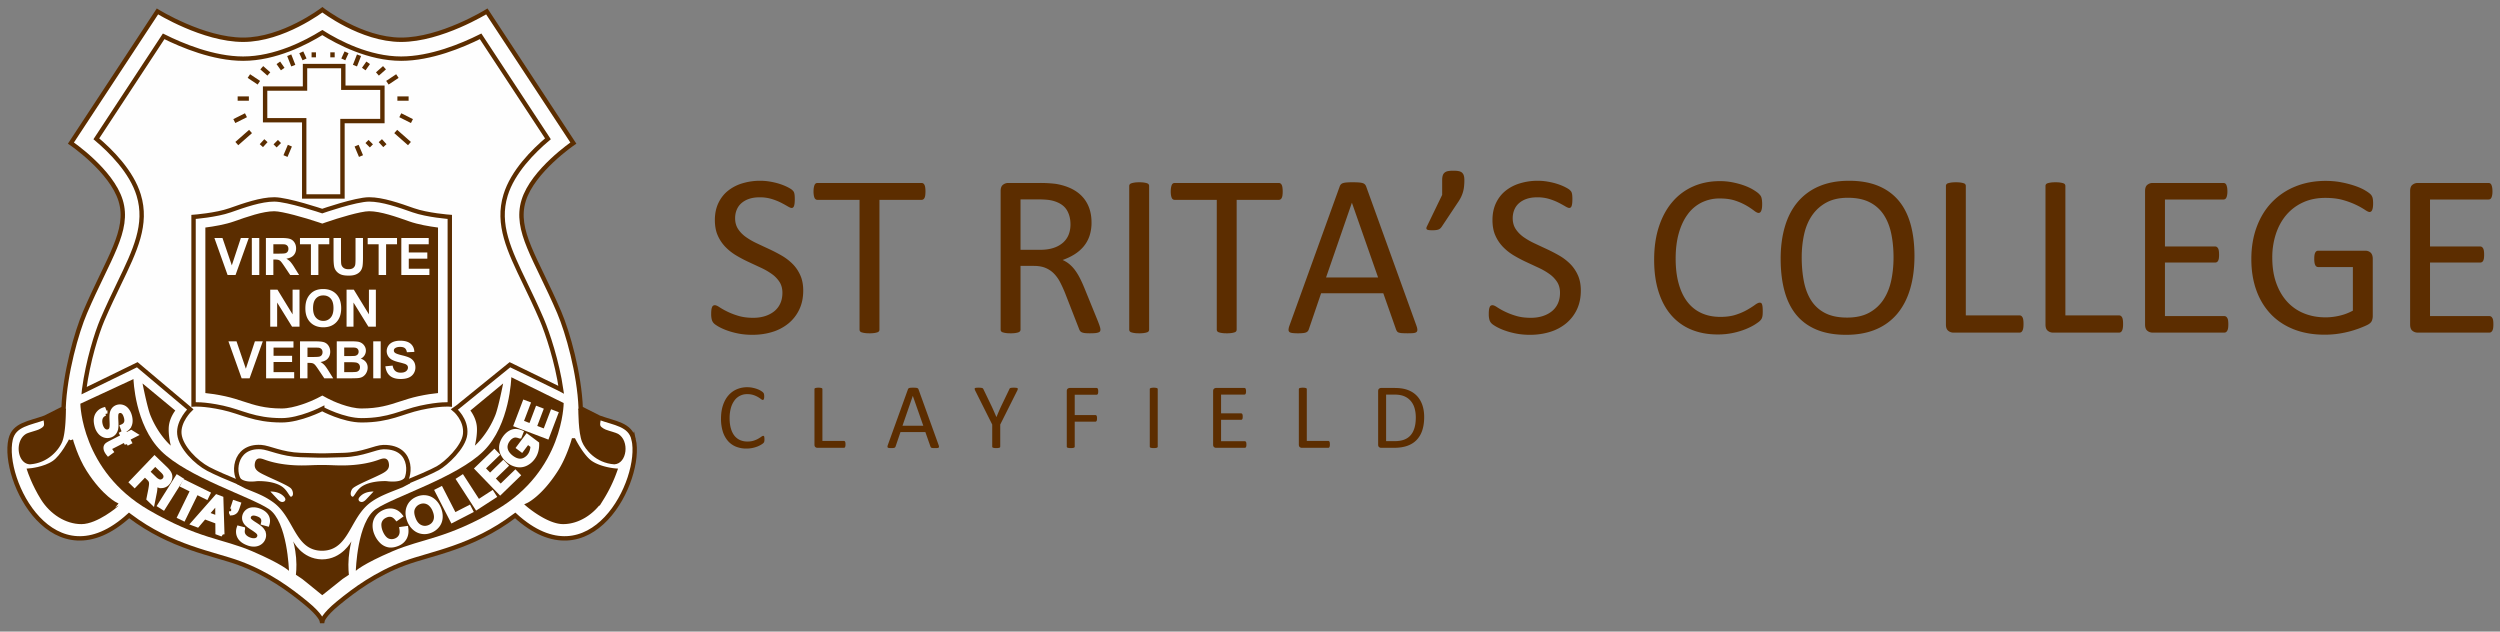
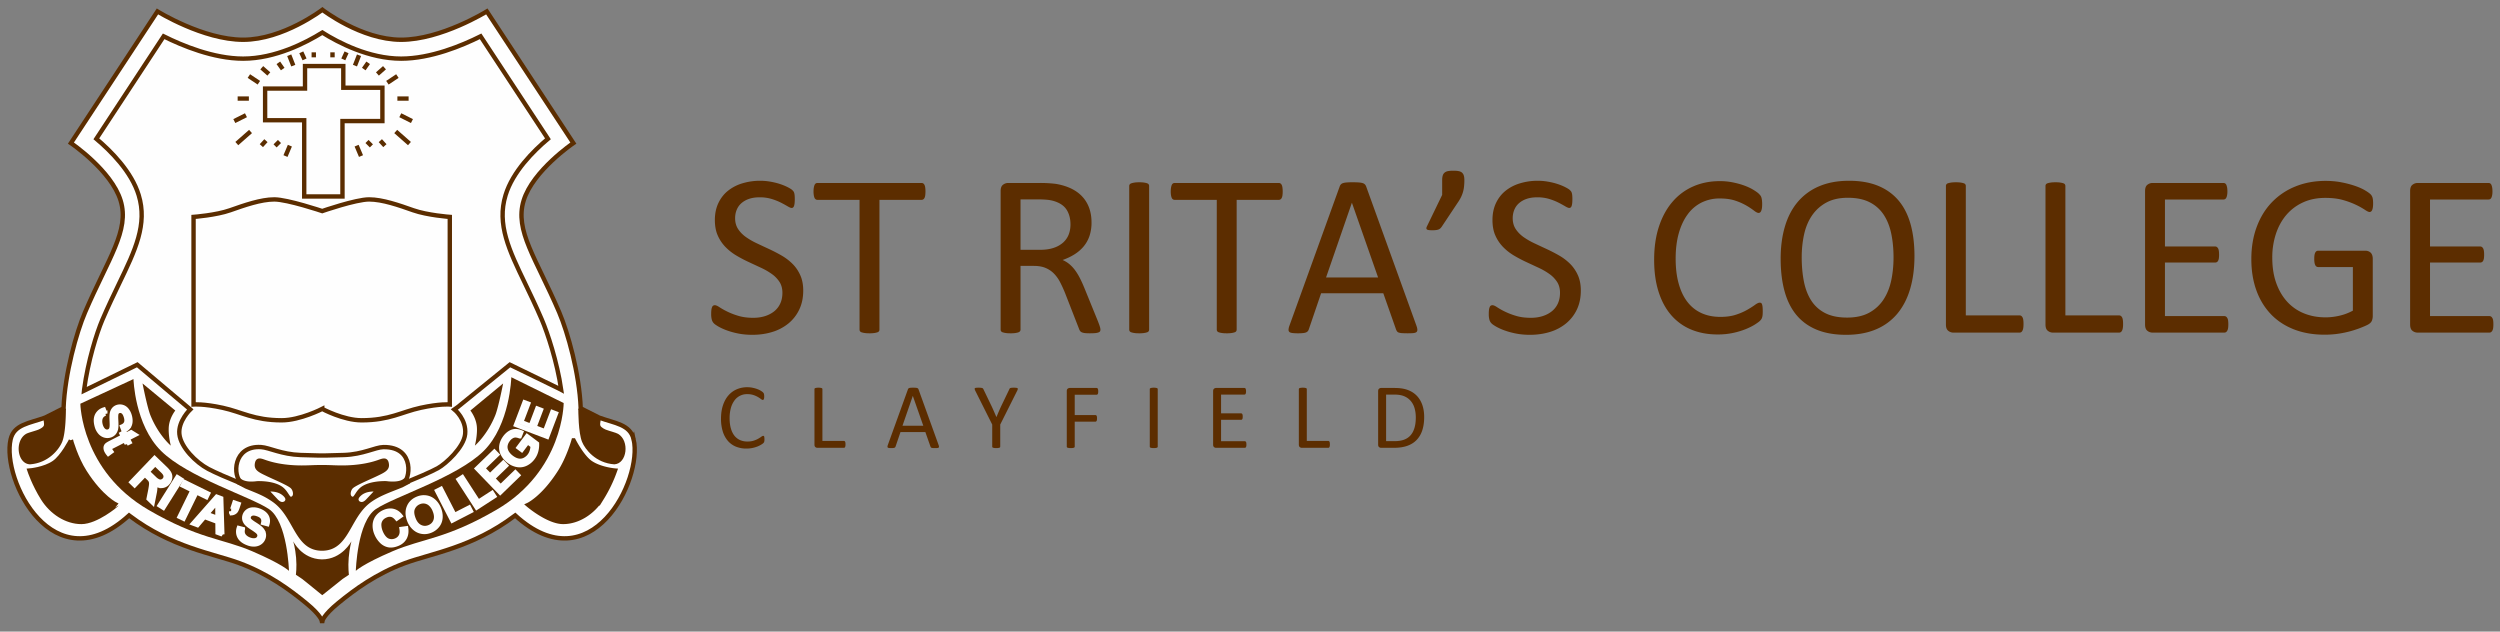
<svg xmlns="http://www.w3.org/2000/svg" xmlns:xlink="http://www.w3.org/1999/xlink" width="285" height="72">
  <rect width="100%" height="100%" fill="#808080" stroke="none" />
  <defs>
    <path id="a" d="M0 69.895h71.447V0H0z" />
  </defs>
  <g fill="none" fill-rule="evenodd">
    <g transform="translate(1 1)">
      <path d="M71.237 49.093c-.393-1.724-2.166-1.834-3.937-2.486l-2.098-1.058c-.152-3.983-1.482-8.678-2.453-10.947-2.645-6.173-5.1-9.31-4.055-12.733 1.043-3.418 5.668-6.556 5.668-6.556L54.498.301s-5.216 3.231-9.769 3.231c-4.552 0-8.979-3.42-8.979-3.42s-4.48 3.42-9.032 3.42-9.769-3.23-9.769-3.23L7.085 15.312s4.626 3.138 5.668 6.556c1.044 3.422-1.41 6.56-4.054 12.733-.972 2.269-2.302 6.964-2.454 10.947l-2.099 1.058c-1.769.652-3.544.762-3.937 2.486-1.05 4.61 4.885 16.531 13.507 8.665l.06.045c4.768 3.612 9.546 4.297 12.516 5.398 3.293 1.222 5.71 3.007 7.603 4.558 1.707 1.397 1.802 2.047 1.802 2.047h.053s.095-.65 1.802-2.047c1.894-1.55 4.312-3.336 7.604-4.558 2.97-1.101 7.738-1.782 12.508-5.393l.068-.05c8.621 7.866 14.557-4.055 13.505-8.665" fill="#FEFEFE" />
      <path d="M71.237 49.093c-.393-1.724-2.166-1.834-3.937-2.486l-2.098-1.058c-.152-3.983-1.482-8.678-2.453-10.947-2.645-6.173-5.1-9.31-4.055-12.733 1.043-3.418 5.668-6.556 5.668-6.556L54.498.301s-5.216 3.231-9.769 3.231c-4.552 0-8.979-3.42-8.979-3.42s-4.48 3.42-9.032 3.42-9.769-3.23-9.769-3.23L7.085 15.312s4.626 3.138 5.668 6.556c1.044 3.422-1.41 6.56-4.054 12.733-.972 2.269-2.302 6.964-2.454 10.947l-2.099 1.058c-1.769.652-3.544.762-3.937 2.486-1.05 4.61 4.885 16.531 13.507 8.665l.06.045c4.768 3.612 9.546 4.297 12.516 5.398 3.293 1.222 5.71 3.007 7.603 4.558 1.707 1.397 1.802 2.047 1.802 2.047h.053s.095-.65 1.802-2.047c1.894-1.55 4.312-3.336 7.604-4.558 2.97-1.101 7.738-1.782 12.508-5.393l.068-.05c8.621 7.866 14.557-4.055 13.505-8.665z" stroke="#5B2D00" stroke-width=".5" />
      <path d="M62.66 43.27l-5.528-2.691-5.972 4.843-.357.251s1.4 1.143 1.223 2.822c-.156 1.49-2.188 3.363-3.112 3.876-.762.424-2.427 1.132-3.99 1.773l.02-.076c.76-.184 1.493-4.153-2.231-4.1-.933.013-2.334.834-4.504.903-2.246.073-2.458.057-2.458.057h-.024s-.214.016-2.46-.057c-2.17-.069-3.572-.844-4.504-.903-3.202-.205-3.29 3.335-2.216 4.1l.008.076c-1.567-.641-3.042-1.277-3.818-1.689-1.398-.742-3.128-2.47-3.286-3.96-.158-1.487 1.24-2.822 1.24-2.822l-.067-.058-5.975-5.036-6.069 2.96.013-.14c.432-3.226 1.43-6.426 2.08-7.947.668-1.555 1.334-2.937 1.92-4.156 1.81-3.751 3.238-6.714 2.218-10.055-.813-2.67-3.173-5.024-4.829-6.416l7.675-11.683c2.103 1.05 5.683 2.545 9.061 2.545 3.672 0 7.19-1.833 9.026-2.975 1.823 1.144 5.315 2.975 8.985 2.975 3.38 0 6.958-1.494 9.059-2.545l7.676 11.683c-1.656 1.392-4.014 3.746-4.827 6.416-1.02 3.34.408 6.303 2.216 10.054.587 1.22 1.253 2.601 1.92 4.157.642 1.504 1.738 4.787 2.203 7.986l-.317-.168z" fill="#FEFEFE" />
      <path d="M62.66 43.27l-5.528-2.691-5.972 4.843-.357.251s1.4 1.143 1.223 2.822c-.156 1.49-2.188 3.363-3.112 3.876-.762.424-2.427 1.132-3.99 1.773l.02-.076c.76-.184 1.493-4.153-2.231-4.1-.933.013-2.334.834-4.504.903-2.246.073-2.458.057-2.458.057h-.024s-.214.016-2.46-.057c-2.17-.069-3.572-.844-4.504-.903-3.202-.205-3.29 3.335-2.216 4.1l.008.076c-1.567-.641-3.042-1.277-3.818-1.689-1.398-.742-3.128-2.47-3.286-3.96-.158-1.487 1.24-2.822 1.24-2.822l-.067-.058-5.975-5.036-6.069 2.96.013-.14c.432-3.226 1.43-6.426 2.08-7.947.668-1.555 1.334-2.937 1.92-4.156 1.81-3.751 3.238-6.714 2.218-10.055-.813-2.67-3.173-5.024-4.829-6.416l7.675-11.683c2.103 1.05 5.683 2.545 9.061 2.545 3.672 0 7.19-1.833 9.026-2.975 1.823 1.144 5.315 2.975 8.985 2.975 3.38 0 6.958-1.494 9.059-2.545l7.676 11.683c-1.656 1.392-4.014 3.746-4.827 6.416-1.02 3.34.408 6.303 2.216 10.054.587 1.22 1.253 2.601 1.92 4.157.642 1.504 1.738 4.787 2.203 7.986l-.317-.168z" stroke="#5B2D00" stroke-width=".5" />
      <path d="M8.653 52.796c1.895 2.981 3.61 3.764 3.61 3.764S9.99 58.5 8.279 58.5c-1.701 0-3.386-1.083-4.39-2.682-1.016-1.62-1.524-3.171-1.524-3.171s1.686-.135 2.788-.893c.977-.666 1.933-2.549 1.933-2.549s.554 2.001 1.567 3.592" fill="#5B2D00" />
      <path d="M7.086 49.204s.554 2.001 1.567 3.592c1.895 2.982 3.61 3.764 3.61 3.764S9.99 58.5 8.279 58.5c-1.701 0-3.386-1.083-4.39-2.682-1.016-1.62-1.524-3.171-1.524-3.171s1.686-.135 2.788-.893c.977-.665 1.933-2.549 1.933-2.549z" stroke="#5B2D00" stroke-width=".5" />
      <path d="M2.407 51.934c-1.457-.073-1.764-2.692-.43-3.472.258-.15.958-.31 1.385-.478 0 0 .576-.225.644-.497.06-.232-.094-.82-.094-.82l.67-.36 1.482-.765.453.047c-.008.247 0 2.73-.43 3.783-.348.85-1.554 2.417-3.68 2.562M52.615 45.79s.651.802.744 1.829c.09.977-.222 2.183-.222 2.183s1.415-1.194 2.328-3.471c.36-.899.893-3.618.893-3.618l-3.743 3.096v-.019zM18.992 45.79s-.653.802-.746 1.829c-.088.977.224 2.183.224 2.183s-1.414-1.194-2.327-3.471c-.36-.899-.894-3.618-.894-3.618l3.743 3.096v-.019zM40.787 55.885s-.304.373-.587.339c-.255-.03-.285-.167-.285-.167s-.206-.205.308-.616c.563-.452 1.363-.404 1.363-.404l-.799.848zm-9.295.172s-.03.138-.284.167c-.282.034-.588-.34-.588-.34l-.8-.847s.801-.048 1.363.404c.515.41.31.616.31.616zm13.633-2.552l-.174.126c-.246.175-.658.267-1.19.267-.37 0-.662-.046-.664-.046l-.015-.003h-.014s-.074-.005-.197-.005c-.507 0-1.773.06-2.6.601-.382.253-.597.583-.77.848-.098.149-.22.335-.284.335a.141.141 0 0 1-.039-.009c-.061-.02-.148-.065-.184-.214-.053-.226.049-.556.225-.734.256-.257 1.313-.733 2.01-1.05.244-.108.464-.21.635-.29l.163-.077c.921-.44 1.478-.702 1.28-1.528-.093-.384-.339-.463-.527-.463-.173 0-.359.063-.619.155l-.107.038c-.791.276-2.14.604-4.077.604l-.21-.003a25.7 25.7 0 0 1-.847-.022 28.464 28.464 0 0 0-1.193-.026h-.07c-.542.001-.871.013-1.193.026a25.781 25.781 0 0 1-1.06.025c-1.93 0-3.283-.328-4.077-.604l-.103-.036c-.261-.093-.451-.157-.624-.157-.157 0-.43.058-.525.463-.196.827.362 1.091 1.283 1.528l.16.077c.173.08.392.181.632.29.7.316 1.756.793 2.012 1.05.177.177.276.506.224.734-.035.149-.12.194-.18.214a.155.155 0 0 1-.043.01c-.063 0-.184-.187-.282-.336-.173-.265-.389-.595-.772-.848-.827-.542-2.09-.6-2.595-.6-.125 0-.198.004-.198.004h-.014l-.016.003c-.002 0-.292.046-.665.046-.531 0-.905-.128-1.15-.303l-.427-.24-.066.81.992.529c1.445.588 2.11.826 3.08 1.497 1.047.723 1.646 1.781 2.225 2.803.809 1.427 1.573 2.774 3.417 2.793h.035c1.843-.019 2.606-1.366 3.415-2.793.579-1.022 1.177-2.08 2.226-2.803 1.028-.712 2.14-1.076 3.54-1.643l.867-.46-.65-.583z" fill="#5B2D00" />
      <path d="M57.29 42.003s-.136 5.431-3.163 8.42c-3.028 2.99-10.13 5.176-12.269 6.603-2.137 1.429-2.295 7.05-2.295 7.05s.757-.76 4.188-2.232c3.427-1.472 6.1-1.382 11.845-4.728 7.647-4.453 7.663-12.171 7.663-12.171l-5.97-2.942zM29.648 57.026c-2.138-1.427-9.24-3.613-12.268-6.603-3.03-2.989-3.163-8.209-3.163-8.209l-6.058 2.811s.105 7.638 7.75 12.09c5.746 3.347 8.417 3.257 11.847 4.73 3.428 1.472 4.185 2.231 4.185 2.231s-.155-5.621-2.293-7.05M35.742 66.848l1.695-1.347c.606-.49.605-.515 1.34-.982 0 0-.117-.825-.024-1.941.095-1.116.31-1.868.31-1.868s-1.066 2.06-3.351 2.06h-.022c-2.297-.046-3.263-2.06-3.263-2.06s.234.752.328 1.868-.025 1.941-.025 1.941c.736.467.734.492 1.343.982l1.656 1.347" fill="#5B2D00" />
      <path d="M29.648 7.433l-.806-.711M31.23 6.873l-.5-.713M32.435 6.483l-.463-1.188M33.718 5.77l-.371-.806M34.77 5.533v-.57M28.511 8.431l-1.14-.76M27.372 10.236h-1.28M27.04 12.136l-1.328.666M27.561 13.99l-1.565 1.378M29.316 15.035l-.52.57M30.86 15.13l-.5.5M32.046 15.605l-.5 1.187M42.026 7.433l.806-.711M40.47 6.873l.5-.713M39.465 6.483l.463-1.188M38.137 5.77l.37-.806M36.904 5.533v-.57M43.163 8.431l1.139-.76M44.302 10.236h1.28M44.634 12.136l1.328.666M44.112 13.99l1.566 1.378M42.358 15.035l.52.57M40.84 15.13l.5.5M39.654 15.605l.5 1.187" stroke="#5B2D00" stroke-width=".5" />
      <path fill="#FEFEFE" d="M29.222 9.096h4.55V6.531h4.365v2.47h4.457v3.8h-4.552v8.596H33.68v-8.69h-4.457z" />
      <path stroke="#5B2D00" stroke-width=".5" stroke-linecap="round" d="M29.222 9.096h4.55V6.531h4.365v2.47h4.457v3.8h-4.552v8.596H33.68v-8.69h-4.457z" />
      <path d="M62.825 52.796c-1.895 2.981-3.608 3.764-3.608 3.764s2.27 1.939 3.98 1.939c1.705 0 3.386-1.083 4.39-2.682 1.016-1.62 1.526-3.171 1.526-3.171s-1.684-.135-2.79-.893c-.975-.666-1.931-2.549-1.931-2.549s-.552 2.001-1.567 3.592" fill="#5B2D00" />
      <path d="M64.392 49.204s-.552 2.001-1.567 3.592c-1.895 2.982-3.608 3.764-3.608 3.764s2.27 1.939 3.98 1.939c1.705 0 3.386-1.083 4.39-2.682a16.27 16.27 0 0 0 1.526-3.171s-1.684-.135-2.79-.893c-.975-.665-1.931-2.549-1.931-2.549z" stroke="#5B2D00" stroke-width=".5" />
      <path d="M69.034 51.934c1.458-.073 1.762-2.692.429-3.472-.257-.15-.957-.31-1.386-.478 0 0-.574-.225-.645-.497-.06-.232.096-.82.096-.82l-.67-.36-1.481-.765-.453.047c.007.247 0 2.73.43 3.783.346.85 1.553 2.417 3.68 2.562" fill="#5B2D00" />
      <path d="M10.39 48.277a1.74 1.74 0 0 1-.347-.664c-.094-.33-.127-.622-.096-.874.033-.252.126-.47.284-.652.156-.185.355-.314.598-.392l.171.446a1.047 1.047 0 0 0-.406.28.88.88 0 0 0-.178.451c-.023.188-.004.385.055.593a1.4 1.4 0 0 0 .223.466c.096.124.202.21.316.249.116.043.23.047.343.014a.494.494 0 0 0 .271-.187c.068-.092.107-.22.12-.393.012-.108.008-.342-.01-.703-.016-.358-.007-.617.025-.771a1.04 1.04 0 0 1 .227-.49.873.873 0 0 1 .418-.26.978.978 0 0 1 .562.008c.191.058.356.176.497.352.142.178.248.39.319.636.077.27.104.523.077.756-.028.232-.11.429-.247.588a1.122 1.122 0 0 1-.525.346l-.168-.451c.223-.093.373-.229.45-.406.077-.178.074-.408-.007-.69-.085-.292-.2-.49-.345-.594a.5.5 0 0 0-.446-.087.431.431 0 0 0-.283.235c-.057.118-.075.386-.05.806.025.42.025.713 0 .876a1.138 1.138 0 0 1-.234.58.95.95 0 0 1-.475.303 1.033 1.033 0 0 1-.6-.007 1.138 1.138 0 0 1-.539-.364" fill="#FEFEFE" />
      <path d="M10.39 48.277a1.74 1.74 0 0 1-.347-.664c-.094-.33-.127-.622-.096-.874.033-.252.126-.47.284-.652.156-.185.355-.314.598-.392l.171.446a1.047 1.047 0 0 0-.406.28.88.88 0 0 0-.178.451c-.023.188-.004.385.055.593a1.4 1.4 0 0 0 .223.466c.096.124.202.21.316.249.116.043.23.047.343.014a.494.494 0 0 0 .271-.187c.068-.092.107-.22.12-.393.012-.108.008-.342-.01-.703-.016-.358-.007-.617.025-.771a1.04 1.04 0 0 1 .227-.49.873.873 0 0 1 .418-.26.978.978 0 0 1 .562.008c.191.058.356.176.497.352.142.178.248.39.319.636.077.27.104.523.077.756-.028.232-.11.429-.247.588a1.122 1.122 0 0 1-.525.346l-.168-.451c.223-.093.373-.229.45-.406.077-.178.074-.408-.007-.69-.085-.292-.2-.49-.345-.594a.5.5 0 0 0-.446-.087.431.431 0 0 0-.283.235c-.057.118-.075.386-.05.806.025.42.025.713 0 .876a1.138 1.138 0 0 1-.234.58.95.95 0 0 1-.475.303 1.033 1.033 0 0 1-.6-.007 1.138 1.138 0 0 1-.539-.364z" stroke="#FEFEFE" stroke-width=".5" />
      <path d="M13.443 49.586l-.213-.419-1.434.732a.906.906 0 0 0-.217.138.198.198 0 0 0-.044.115.312.312 0 0 0 .041.157c.024.047.062.106.11.175l-.337.248a1.82 1.82 0 0 1-.198-.297.793.793 0 0 1-.105-.387.44.44 0 0 1 .098-.273c.06-.074.215-.174.466-.302l1.411-.72-.155-.305.323-.166.155.305.606-.31.462.287-.858.44.214.417-.325.165z" fill="#FEFEFE" />
      <path d="M13.443 49.586l-.213-.419-1.434.732a.906.906 0 0 0-.217.138.198.198 0 0 0-.044.115.312.312 0 0 0 .041.157c.024.047.062.106.11.175l-.337.248a1.82 1.82 0 0 1-.198-.297.793.793 0 0 1-.105-.387.44.44 0 0 1 .098-.273c.06-.074.215-.174.466-.302l1.411-.72-.155-.305.323-.166.155.305.606-.31.462.287-.858.44.214.417-.325.165z" stroke="#FEFEFE" stroke-width=".5" />
      <path d="M16.69 54.438a1.338 1.338 0 0 0-.087-.35c.298.219.573.321.828.307a.944.944 0 0 0 .66-.312c.145-.151.24-.325.284-.522a.839.839 0 0 0-.055-.556c-.08-.172-.242-.375-.487-.61l-1.216-1.17-2.631 2.748.362.35 1.169-1.22.421.405a1.4 1.4 0 0 1 .188.207.738.738 0 0 1 .097.232c.02.087.025.208.008.36-.014.154-.05.364-.1.63l-.185.922.456.44.24-1.207c.044-.239.06-.457.049-.654m.347-.578a1.555 1.555 0 0 1-.438-.323l-.781-.75.872-.91.867.835c.204.197.312.382.326.556a.568.568 0 0 1-.165.457.63.63 0 0 1-.31.176.569.569 0 0 1-.371-.041" fill="#FEFEFE" />
      <path d="M16.69 54.438a1.338 1.338 0 0 0-.087-.35c.298.219.573.321.828.307a.944.944 0 0 0 .66-.312c.145-.151.24-.325.284-.522a.839.839 0 0 0-.055-.556c-.08-.172-.242-.375-.487-.61l-1.216-1.17-2.631 2.748.362.35 1.169-1.22.421.405a1.4 1.4 0 0 1 .188.207.738.738 0 0 1 .097.232c.02.087.025.208.008.36-.014.154-.05.364-.1.63l-.185.922.456.44.24-1.207c.044-.239.06-.457.049-.654zm.348-.578a1.555 1.555 0 0 1-.438-.323l-.781-.75.872-.91.867.835c.204.197.312.382.326.556a.568.568 0 0 1-.165.457.63.63 0 0 1-.31.176.569.569 0 0 1-.371-.041z" stroke="#FEFEFE" stroke-width=".5" />
      <path fill="#FEFEFE" d="M17.196 56.62l2.025-3.224.427.269-2.027 3.224z" />
      <path stroke="#FEFEFE" stroke-width=".5" d="M17.196 56.62l2.025-3.224.427.269-2.027 3.224z" />
      <path fill="#FEFEFE" d="M19.47 57.916l1.475-3.016-1.125-.554.197-.403 2.707 1.329-.197.404-1.13-.556-1.476 3.017z" />
      <path stroke="#FEFEFE" stroke-width=".5" d="M19.47 57.916l1.475-3.016-1.125-.554.197-.403 2.707 1.329-.197.404-1.13-.556-1.476 3.017z" />
      <path d="M24.343 59.923l-.127-4.113-.508-.19-2.697 3.057.499.187.795-.934 1.49.557.011 1.236.537.2zm-.977-3.227c.166-.195.314-.398.445-.61-.016.214-.024.492-.023.834l.004 1.128-1.208-.452.782-.9z" fill="#FEFEFE" />
      <path d="M24.343 59.923l-.127-4.113-.508-.19-2.697 3.057.499.187.795-.934 1.49.557.011 1.236.537.2zm-.977-3.227c.166-.195.314-.398.445-.61-.016.214-.024.492-.023.834l.004 1.128-1.208-.452.782-.9z" stroke="#FEFEFE" stroke-width=".5" />
      <path d="M25.834 57.312a.694.694 0 0 1-.429.191l-.05-.21a.416.416 0 0 0 .256-.107.757.757 0 0 0 .177-.297l-.23-.077.17-.516.474.16-.134.405c-.074.22-.15.372-.234.451" fill="#FEFEFE" />
      <path d="M25.834 57.312a.694.694 0 0 1-.429.191l-.05-.21a.416.416 0 0 0 .256-.107.757.757 0 0 0 .177-.297l-.23-.077.17-.516.474.16-.134.405c-.074.22-.15.372-.234.451z" stroke="#FEFEFE" stroke-width=".5" />
      <path d="M29.476 58.749l-.469-.127c.057-.237.037-.437-.063-.604-.101-.165-.287-.297-.562-.395-.287-.103-.517-.126-.684-.067a.503.503 0 0 0-.331.311.433.433 0 0 0 .025.368c.061.116.27.287.624.51.356.226.592.395.71.512.176.17.288.348.333.53a.936.936 0 0 1-.033.565 1.03 1.03 0 0 1-.354.48c-.17.13-.373.205-.61.228a1.74 1.74 0 0 1-.74-.107c-.325-.115-.58-.259-.765-.432a1.204 1.204 0 0 1-.365-.61 1.316 1.316 0 0 1 .033-.717l.46.12a1.067 1.067 0 0 0-.007.496.87.87 0 0 0 .26.409c.137.127.31.228.513.3.18.065.35.094.508.09a.715.715 0 0 0 .387-.11.556.556 0 0 0 .21-.272.49.49 0 0 0 .007-.33c-.035-.108-.118-.215-.247-.326a7.105 7.105 0 0 0-.576-.403c-.3-.196-.505-.353-.612-.47a1.044 1.044 0 0 1-.264-.47.893.893 0 0 1 .034-.492.973.973 0 0 1 .334-.453c.159-.12.35-.187.578-.198.225-.011.458.024.701.112.265.095.483.22.655.379.173.157.285.34.334.545.052.205.041.414-.024.628" fill="#FEFEFE" />
      <path d="M29.476 58.749l-.469-.127c.057-.237.037-.437-.063-.604-.101-.165-.287-.297-.562-.395-.287-.103-.517-.126-.684-.067a.503.503 0 0 0-.331.311.433.433 0 0 0 .025.368c.061.116.27.287.624.51.356.226.592.395.71.512.176.17.288.348.333.53a.936.936 0 0 1-.033.565 1.03 1.03 0 0 1-.354.48c-.17.13-.373.205-.61.228a1.74 1.74 0 0 1-.74-.107c-.325-.115-.58-.259-.765-.432a1.204 1.204 0 0 1-.365-.61 1.316 1.316 0 0 1 .033-.717l.46.12a1.067 1.067 0 0 0-.007.496.87.87 0 0 0 .26.409c.137.127.31.228.513.3.18.065.35.094.508.09a.715.715 0 0 0 .387-.11.556.556 0 0 0 .21-.272.49.49 0 0 0 .007-.33c-.035-.108-.118-.215-.247-.326a7.105 7.105 0 0 0-.576-.403c-.3-.196-.505-.353-.612-.47a1.044 1.044 0 0 1-.264-.47.893.893 0 0 1 .034-.492.973.973 0 0 1 .334-.453c.159-.12.35-.187.578-.198.225-.011.458.024.701.112.265.095.483.22.655.379.173.157.285.34.334.545.052.205.041.414-.024.628z" stroke="#FEFEFE" stroke-width=".5" />
      <path d="M45.126 60.324c-.172.304-.44.53-.808.68-.38.154-.72.202-1.021.144a1.566 1.566 0 0 1-.814-.453 2.623 2.623 0 0 1-.572-.87 2.268 2.268 0 0 1-.18-1.047c.03-.33.146-.62.347-.867.202-.247.458-.435.77-.56.352-.144.684-.175.997-.093.312.083.583.267.81.555l-.415.295c-.186-.223-.381-.362-.583-.416a1.018 1.018 0 0 0-.657.062c-.272.11-.472.267-.601.47-.13.205-.186.43-.17.68.013.249.068.49.163.723.12.301.271.545.45.733.177.188.38.3.61.335.228.036.45.011.665-.076.261-.106.452-.271.571-.496.12-.223.152-.498.096-.821l.514-.072c.058.423 0 .788-.172 1.094" fill="#FEFEFE" />
      <path d="M45.126 60.324c-.172.304-.44.53-.808.68-.38.154-.72.202-1.021.144a1.566 1.566 0 0 1-.814-.453 2.623 2.623 0 0 1-.572-.87 2.268 2.268 0 0 1-.18-1.047c.03-.33.146-.62.347-.867.202-.247.458-.435.77-.56.352-.144.684-.175.997-.093.312.083.583.267.81.555l-.415.295c-.186-.223-.381-.362-.583-.416a1.018 1.018 0 0 0-.657.062c-.272.11-.472.267-.601.47-.13.205-.186.43-.17.68.013.249.068.49.163.723.12.301.271.545.45.733.177.188.38.3.61.335.228.036.45.011.665-.076.261-.106.452-.271.571-.496.12-.223.152-.498.096-.821l.514-.072c.058.423 0 .788-.172 1.094z" stroke="#FEFEFE" stroke-width=".5" />
      <path fill="#FEFEFE" d="M50.565 58.346l-1.74-3.386.449-.23 1.533 2.986 1.666-.858.205.4z" />
      <path stroke="#FEFEFE" stroke-width=".5" d="M50.565 58.346l-1.74-3.386.449-.23 1.533 2.986 1.666-.858.205.4z" />
      <path fill="#FEFEFE" d="M53.347 56.864l-2.067-3.197.421-.273 1.823 2.82 1.573-1.02.244.378z" />
      <path stroke="#FEFEFE" stroke-width=".5" d="M53.347 56.864l-2.067-3.197.421-.273 1.823 2.82 1.573-1.02.244.378z" />
      <path fill="#FEFEFE" d="M56.023 55.154l-2.642-2.74 1.976-1.913.312.322-1.616 1.565.81.839 1.512-1.464.31.32-1.511 1.465.899.932 1.678-1.626.313.323z" />
      <path stroke="#FEFEFE" stroke-width=".5" d="M56.023 55.154l-2.642-2.74 1.976-1.913.312.322-1.616 1.565.81.839 1.512-1.464.31.32-1.511 1.465.899.932 1.678-1.626.313.323z" />
      <path d="M60.111 50.457c-.079.271-.2.518-.366.738-.222.3-.492.524-.802.672a1.585 1.585 0 0 1-.97.137 2.17 2.17 0 0 1-.952-.422 2.363 2.363 0 0 1-.69-.81 1.545 1.545 0 0 1-.17-.964c.05-.328.19-.64.415-.945.165-.22.35-.393.555-.518.205-.122.408-.189.61-.194.205-.005.429.043.672.144l-.172.439a1.384 1.384 0 0 0-.494-.106.884.884 0 0 0-.43.132c-.148.086-.28.206-.395.36-.137.183-.23.364-.273.54a1.102 1.102 0 0 0-.023.492c.03.151.083.291.157.419.129.218.305.411.525.575.271.205.533.329.785.373.253.043.491.008.713-.103.221-.113.409-.27.56-.47a1.7 1.7 0 0 0 .281-.587c.057-.217.08-.397.068-.54l-.565-.426-.671.896-.359-.267.966-1.293 1.129.848c.01.317-.025.61-.104.88" fill="#FEFEFE" />
      <path d="M60.111 50.457c-.079.271-.2.518-.366.738-.222.3-.492.524-.802.672a1.585 1.585 0 0 1-.97.137 2.17 2.17 0 0 1-.952-.422 2.363 2.363 0 0 1-.69-.81 1.545 1.545 0 0 1-.17-.964c.05-.328.19-.64.415-.945.165-.22.35-.393.555-.518.205-.122.408-.189.61-.194.205-.005.429.043.672.144l-.172.439a1.384 1.384 0 0 0-.494-.106.884.884 0 0 0-.43.132c-.148.086-.28.206-.395.36-.137.183-.23.364-.273.54a1.102 1.102 0 0 0-.023.492c.03.151.083.291.157.419.129.218.305.411.525.575.271.205.533.329.785.373.253.043.491.008.713-.103.221-.113.409-.27.56-.47a1.7 1.7 0 0 0 .281-.587c.057-.217.08-.397.068-.54l-.565-.426-.671.896-.359-.267.966-1.293 1.129.848c.01.317-.025.61-.104.88z" stroke="#FEFEFE" stroke-width=".5" />
-       <path fill="#FEFEFE" d="M57.82 47.439l.978-2.574.42.159-.8 2.103 1.09.416.747-1.971.417.16-.747 1.97 1.208.46.831-2.186.419.16-1.008 2.656z" />
      <path stroke="#FEFEFE" stroke-width=".5" d="M57.82 47.439l.978-2.574.42.159-.8 2.103 1.09.416.747-1.971.417.16-.747 1.97 1.208.46.831-2.186.419.16-1.008 2.656z" />
      <path d="M48.1 56.488a1.195 1.195 0 0 0-.627-.323 1.25 1.25 0 0 0-.7.082c-.33.138-.566.367-.71.692-.145.325-.108.752.11 1.283.174.423.427.71.754.86.329.15.664.154 1.008.012.35-.144.589-.387.713-.726.123-.34.092-.738-.094-1.189a1.91 1.91 0 0 0-.453-.69m1.112 1.54c-.027.342-.144.64-.346.893-.205.253-.46.444-.766.57-.33.137-.659.18-.985.127a1.662 1.662 0 0 1-.862-.412 2.159 2.159 0 0 1-.565-.796c-.24-.584-.27-1.106-.093-1.565.176-.46.512-.794 1.01-.998.322-.135.648-.178.972-.13.324.048.613.182.863.404.25.22.45.508.594.86.146.356.206.707.178 1.048" fill="#FEFEFE" />
      <path d="M48.1 56.488a1.195 1.195 0 0 0-.627-.323 1.25 1.25 0 0 0-.7.082c-.33.138-.566.367-.71.692-.145.325-.108.752.11 1.283.174.423.427.71.754.86.329.15.664.154 1.008.012.35-.144.589-.387.713-.726.123-.34.092-.738-.094-1.189a1.91 1.91 0 0 0-.453-.69zm1.113 1.542c-.027.341-.144.639-.346.892-.205.253-.46.444-.766.57-.33.137-.659.18-.985.127a1.662 1.662 0 0 1-.862-.412 2.159 2.159 0 0 1-.565-.796c-.24-.584-.27-1.106-.093-1.565.176-.46.512-.794 1.01-.998.322-.135.648-.178.972-.13.324.048.613.182.863.404.25.22.45.508.594.86.146.356.206.707.178 1.048z" stroke="#FEFEFE" stroke-width=".5" />
      <path d="M35.734 45.615s2.403 1.299 4.49 1.299c3.18 0 4.553-.952 6.733-1.426 2.182-.477 3.32-.38 3.32-.38v-21.38s-2.56-.19-4.173-.76c-1.612-.57-3.51-1.235-5.026-1.235-1.519 0-5.344 1.33-5.344 1.33s-3.951-1.33-5.47-1.33c-1.517 0-3.414.666-5.026 1.235-1.612.57-4.173.76-4.173.76v21.38s1.139-.097 3.32.38c2.18.474 3.553 1.426 6.734 1.426 2.086 0 4.615-1.3 4.615-1.3" fill="#FEFEFE" />
      <path d="M35.734 45.615s2.403 1.299 4.49 1.299c3.18 0 4.553-.952 6.733-1.426 2.182-.477 3.32-.38 3.32-.38v-21.38s-2.56-.19-4.173-.76c-1.612-.57-3.51-1.235-5.026-1.235-1.519 0-5.344 1.33-5.344 1.33s-3.951-1.33-5.47-1.33c-1.517 0-3.414.666-5.026 1.235-1.612.57-4.173.76-4.173.76v21.38s1.139-.097 3.32.38c2.18.474 3.553 1.426 6.734 1.426 2.086 0 4.615-1.3 4.615-1.3z" stroke="#5B2D00" stroke-width=".5" stroke-linecap="round" />
-       <path d="M45.657 24.239c-1.46-.516-3.276-1.16-4.58-1.16-.939 0-3.504.771-4.902 1.258l-.433.15-.436-.147c-1.554-.523-4.146-1.26-5.041-1.26-1.304 0-3.12.643-4.58 1.159-1.014.36-2.326.577-3.275.7v18.87c.58.054 1.34.163 2.26.363.775.168 1.442.388 2.089.599 1.248.41 2.424.795 4.36.795 1.435 0 3.377-.832 4.003-1.15l.628-.324.622.337c.585.315 2.42 1.137 3.851 1.137 1.935 0 3.113-.385 4.36-.795.647-.211 1.314-.431 2.088-.599.924-.2 1.68-.309 2.262-.363v-18.87c-.95-.123-2.26-.34-3.276-.7" fill="#5B2D00" />
      <path fill="#FEFEFE" d="M40.916 26.13h3.345v.714h-1.247v3.505h-.85v-3.505h-1.248zM37.024 26.13h.85v2.286c0 .362.011.596.031.703a.681.681 0 0 0 .26.416c.138.105.324.156.561.156.242 0 .424-.049.546-.147a.59.59 0 0 0 .223-.363c.024-.144.036-.383.036-.717v-2.333h.849v2.215c0 .506-.022.864-.068 1.074-.047.207-.13.384-.254.528-.123.144-.288.26-.496.344-.206.085-.475.128-.81.128-.4 0-.706-.046-.912-.14a1.324 1.324 0 0 1-.494-.363 1.16 1.16 0 0 1-.239-.467c-.055-.242-.083-.598-.083-1.07v-2.25z" />
      <mask id="b" fill="#fff">
        <use xlink:href="#a" />
      </mask>
      <path fill="#FEFEFE" mask="url(#b)" d="M27.709 30.349h.849V26.13h-.85zM23.44 26.13h.922l1.065 3.123 1.03-3.122h.904l-1.509 4.218h-.907zM27.453 42.13h-.906l-1.505-4.216h.922l1.064 3.12 1.032-3.12h.9zM32.537 42.13h-3.201v-4.216h3.12v.712h-2.27v.936h2.113v.71h-2.114v1.148h2.352zM33.144 36.24h-.851l-1.698-2.75v2.75h-.789v-4.218h.826l1.723 2.816v-2.816h.789zM33.196 26.13h3.343v.714h-1.244v3.505h-.85v-3.505h-1.249zM39.299 33.49v2.75h-.79v-4.217h.826l1.724 2.815v-2.815h.79v4.216h-.853zM41.55 42.13h.849v-4.216h-.85zM46.157 41.58c-.135.21-.325.369-.57.471-.245.103-.55.154-.915.154-.532 0-.94-.123-1.227-.37-.285-.246-.455-.605-.51-1.077l.826-.081c.05.278.15.482.304.613.152.13.356.195.614.195.275 0 .48-.058.619-.173a.518.518 0 0 0 .209-.408c0-.1-.03-.185-.087-.254a.71.71 0 0 0-.307-.182 10.26 10.26 0 0 0-.68-.185c-.456-.113-.775-.252-.96-.416a1.105 1.105 0 0 1-.205-1.451c.122-.188.298-.33.527-.428.227-.097.504-.147.827-.147.53 0 .928.116 1.194.347.267.234.407.543.421.93l-.85.038c-.037-.217-.115-.372-.235-.467-.12-.096-.299-.143-.538-.143-.248 0-.441.05-.58.153a.304.304 0 0 0-.134.262c0 .098.041.185.125.255.11.09.368.184.781.283.415.096.72.198.916.301.2.105.355.25.468.43.111.181.166.406.166.672 0 .24-.067.468-.2.678M47.952 30.349h-3.201V26.13h3.123v.713H45.6v.935h2.114v.711H45.6v1.147h2.352zM30.79 27.915h-.627v-1.07h.662c.345 0 .55.004.621.014a.524.524 0 0 1 .32.165.51.51 0 0 1 .112.344.55.55 0 0 1-.085.316.457.457 0 0 1-.239.179c-.102.034-.355.052-.763.052zm1.792 1.61a4.962 4.962 0 0 0-.482-.684 2.03 2.03 0 0 0-.457-.353c.37-.055.649-.186.833-.39.185-.206.279-.467.279-.785 0-.249-.061-.471-.184-.664a.967.967 0 0 0-.49-.405c-.203-.074-.53-.113-.98-.113h-1.788v4.218h.85v-1.761h.172c.194 0 .337.015.427.047a.65.65 0 0 1 .255.176c.08.084.23.292.448.619l.615.919h1.016l-.514-.824zM36.69 35.216a1.065 1.065 0 0 1-.834.367c-.337 0-.616-.123-.837-.37-.22-.246-.33-.609-.33-1.086 0-.485.107-.847.322-1.088.212-.242.496-.361.845-.361.352 0 .632.12.844.357.211.237.318.598.318 1.082 0 .487-.11.854-.327 1.1m.647-2.689c-.373-.385-.868-.578-1.489-.578-.343 0-.645.056-.908.167a1.64 1.64 0 0 0-.544.38 1.95 1.95 0 0 0-.391.578c-.128.292-.194.651-.194 1.08 0 .673.185 1.2.555 1.582.369.382.868.575 1.492.575.62 0 1.113-.193 1.483-.578.369-.385.554-.916.554-1.598 0-.687-.186-1.223-.558-1.608M34.68 39.696h-.628v-1.07h.664c.344 0 .55.005.62.016a.513.513 0 0 1 .32.165.514.514 0 0 1 .113.344.553.553 0 0 1-.086.315.455.455 0 0 1-.238.177c-.102.036-.357.053-.765.053zm1.792 1.61c-.203-.327-.364-.555-.485-.683a1.96 1.96 0 0 0-.454-.354c.37-.053.648-.184.833-.39.186-.207.278-.468.278-.785 0-.249-.06-.47-.184-.664a.968.968 0 0 0-.49-.404c-.203-.075-.53-.112-.98-.112h-1.788v4.216h.85v-1.76h.171c.196 0 .338.015.43.047.09.032.173.09.255.175.08.086.23.291.448.62l.614.918h1.015l-.513-.823zM39.918 41.225a.525.525 0 0 1-.308.17 4.216 4.216 0 0 1-.583.025h-.787v-1.128h.687c.386 0 .638.02.752.06a.523.523 0 0 1 .266.192.55.55 0 0 1 .092.323c0 .15-.04.268-.12.358zm-1.678-2.61h.489c.4 0 .641.005.725.015.141.018.25.066.321.148a.461.461 0 0 1 .107.316.455.455 0 0 1-.124.331.568.568 0 0 1-.345.15 8.201 8.201 0 0 1-.617.014h-.556v-.975zm2.47 1.658a1.098 1.098 0 0 0-.592-.383.982.982 0 0 0 .432-.372.99.99 0 0 0 .16-.545.94.94 0 0 0-.131-.492 1.051 1.051 0 0 0-.322-.352 1.096 1.096 0 0 0-.44-.175 4.882 4.882 0 0 0-.744-.04h-1.682v4.216h1.432c.54-.004.882-.014 1.025-.03.225-.023.415-.09.57-.199a1.13 1.13 0 0 0 .364-.435c.089-.18.133-.367.133-.56 0-.242-.068-.454-.206-.633z" />
    </g>
    <g fill="#5C2D00">
      <path d="M91.568 33.133c0 .8-.148 1.511-.442 2.135a4.585 4.585 0 0 1-1.226 1.59 5.313 5.313 0 0 1-1.846.981c-.707.22-1.47.33-2.287.33-.571 0-1.1-.049-1.589-.145a8.688 8.688 0 0 1-1.305-.356 6.309 6.309 0 0 1-.962-.435c-.26-.15-.44-.277-.54-.383a.969.969 0 0 1-.225-.402 2.366 2.366 0 0 1-.072-.652c0-.194.008-.354.026-.481a1.17 1.17 0 0 1 .079-.31.343.343 0 0 1 .132-.165.36.36 0 0 1 .184-.046c.123 0 .297.075.521.224a8.189 8.189 0 0 0 2.136.982c.496.154 1.07.23 1.72.23.493 0 .943-.065 1.352-.197.408-.132.76-.319 1.054-.56a2.42 2.42 0 0 0 .68-.89c.158-.352.237-.752.237-1.2 0-.483-.11-.896-.33-1.24a3.321 3.321 0 0 0-.87-.902 7.63 7.63 0 0 0-1.233-.712l-1.417-.66a15.417 15.417 0 0 1-1.41-.744 5.99 5.99 0 0 1-1.227-.963 4.476 4.476 0 0 1-.876-1.298c-.225-.497-.337-1.092-.337-1.786 0-.712.13-1.347.39-1.906.259-.558.619-1.026 1.08-1.404a4.825 4.825 0 0 1 1.648-.863 6.927 6.927 0 0 1 2.064-.297c.377 0 .758.033 1.14.1.382.065.743.153 1.081.263.338.11.64.233.903.369.264.136.437.246.52.33.084.083.14.149.166.197.026.049.048.11.066.185.017.075.03.165.04.27a5.113 5.113 0 0 1-.008.83 1.619 1.619 0 0 1-.059.31.379.379 0 0 1-.112.185.253.253 0 0 1-.165.06c-.096 0-.248-.062-.455-.185a14.25 14.25 0 0 0-.758-.415 6.668 6.668 0 0 0-1.06-.422 4.62 4.62 0 0 0-1.379-.191c-.474 0-.887.063-1.239.19a2.541 2.541 0 0 0-.87.508c-.228.211-.4.462-.514.752-.114.29-.171.597-.171.923 0 .474.11.883.33 1.226.219.342.511.646.876.91.365.263.78.505 1.246.724.466.22.94.442 1.424.666.483.224.958.47 1.423.738.466.269.881.585 1.246.95.365.364.66.795.883 1.292.225.496.337 1.083.337 1.76zm13.935-11.299c0 .167-.01.312-.027.435a.918.918 0 0 1-.085.297.414.414 0 0 1-.145.165.357.357 0 0 1-.192.053h-4.798v14.792c0 .07-.018.131-.053.184a.352.352 0 0 1-.185.125c-.088.031-.204.058-.349.08a3.757 3.757 0 0 1-.547.032c-.211 0-.391-.01-.54-.033a1.997 1.997 0 0 1-.357-.079.352.352 0 0 1-.184-.125.325.325 0 0 1-.053-.184V22.784H93.19a.357.357 0 0 1-.19-.053.372.372 0 0 1-.14-.165 1.21 1.21 0 0 1-.085-.297 2.507 2.507 0 0 1-.033-.435c0-.167.011-.314.033-.441.022-.128.05-.231.086-.31a.369.369 0 0 1 .138-.172.357.357 0 0 1 .191-.052h11.865c.07 0 .135.017.192.052a.408.408 0 0 1 .145.172c.04.079.068.182.085.31.018.127.027.274.027.441zm19.947 15.742c0 .07-.014.131-.04.184-.026.053-.084.097-.171.132a1.47 1.47 0 0 1-.37.08c-.158.017-.369.025-.632.025-.229 0-.416-.008-.56-.026a1.227 1.227 0 0 1-.35-.086.48.48 0 0 1-.204-.164 1.053 1.053 0 0 1-.126-.264l-1.568-4.021a14.84 14.84 0 0 0-.574-1.26 4.048 4.048 0 0 0-.705-.988 2.899 2.899 0 0 0-.963-.646c-.369-.154-.813-.23-1.331-.23h-1.516v7.264a.3.3 0 0 1-.06.184.393.393 0 0 1-.184.125c-.084.031-.198.058-.343.08a3.757 3.757 0 0 1-.547.032c-.22 0-.402-.01-.547-.033a1.997 1.997 0 0 1-.35-.079.352.352 0 0 1-.184-.125.325.325 0 0 1-.053-.184V21.782c0-.343.09-.583.27-.719a.935.935 0 0 1 .574-.204h3.625a14.443 14.443 0 0 1 1.846.105c.66.114 1.241.295 1.747.54.505.247.93.559 1.272.937.343.378.6.81.771 1.298.172.488.257 1.026.257 1.615a4.76 4.76 0 0 1-.23 1.536 3.716 3.716 0 0 1-.666 1.2c-.29.347-.637.648-1.042.903-.404.255-.857.47-1.358.646.282.123.537.28.765.468.229.189.442.415.64.679.197.264.384.567.56.91.176.342.351.73.527 1.16l1.53 3.757c.123.317.202.538.237.666.035.127.053.226.053.297zm-3.415-11.984c0-.668-.15-1.233-.448-1.694-.3-.462-.8-.794-1.503-.996a4.277 4.277 0 0 0-.745-.132 11.96 11.96 0 0 0-1.088-.04h-1.911v5.749h2.214c.598 0 1.115-.073 1.55-.218a3.06 3.06 0 0 0 1.087-.606c.29-.26.503-.565.64-.916.136-.352.204-.734.204-1.147zM131 37.576c0 .07-.018.131-.053.184a.352.352 0 0 1-.184.125c-.088.031-.205.058-.35.08a3.757 3.757 0 0 1-.547.032c-.21 0-.391-.01-.54-.033a1.997 1.997 0 0 1-.356-.079.352.352 0 0 1-.185-.125.325.325 0 0 1-.053-.184V21.202a.3.3 0 0 1 .06-.185.395.395 0 0 1 .197-.125c.093-.031.211-.057.356-.08.145-.021.319-.032.521-.032.22 0 .402.01.547.033.145.022.262.048.35.079.087.03.149.072.184.125a.325.325 0 0 1 .053.185v16.374zm15.227-15.742c0 .167-.009.312-.027.435a.918.918 0 0 1-.085.297.414.414 0 0 1-.145.165.357.357 0 0 1-.191.053h-4.8v14.792c0 .07-.017.131-.052.184a.352.352 0 0 1-.185.125c-.087.031-.204.058-.349.08a3.757 3.757 0 0 1-.547.032c-.21 0-.391-.01-.54-.033a1.997 1.997 0 0 1-.356-.079.352.352 0 0 1-.185-.125.325.325 0 0 1-.053-.184V22.784h-4.799a.357.357 0 0 1-.19-.053.372.372 0 0 1-.14-.165 1.21 1.21 0 0 1-.085-.297 2.507 2.507 0 0 1-.033-.435c0-.167.011-.314.033-.441.022-.128.05-.231.086-.31a.369.369 0 0 1 .138-.172.357.357 0 0 1 .191-.052h11.866c.07 0 .134.017.19.052a.408.408 0 0 1 .146.172c.04.079.068.182.085.31.018.127.027.274.027.441zm15.24 15.28c.07.193.108.35.112.468.005.119-.028.209-.099.27-.07.062-.186.101-.35.12-.162.017-.38.025-.652.025s-.49-.006-.652-.02a1.474 1.474 0 0 1-.37-.065.393.393 0 0 1-.184-.126 1.022 1.022 0 0 1-.112-.197l-1.463-4.153h-7.093l-1.398 4.1a.69.69 0 0 1-.105.204.511.511 0 0 1-.191.145c-.084.04-.202.068-.356.086a5.492 5.492 0 0 1-.6.026 4.84 4.84 0 0 1-.626-.033c-.163-.021-.277-.063-.343-.125-.066-.061-.097-.151-.092-.27a1.63 1.63 0 0 1 .112-.468l5.721-15.847a.69.69 0 0 1 .139-.237.572.572 0 0 1 .25-.145c.11-.035.25-.06.422-.073a8.8 8.8 0 0 1 .653-.02c.281 0 .514.007.698.02.185.014.334.038.449.073a.59.59 0 0 1 .263.152c.062.065.11.147.145.243l5.722 15.847zm-7.343-13.988h-.013l-2.94 8.504h5.932l-2.98-8.504zm12.814-2.584c0 .273-.013.521-.04.745a3.57 3.57 0 0 1-.376 1.252 5.02 5.02 0 0 1-.375.614l-1.806 2.716a1.115 1.115 0 0 1-.151.17.625.625 0 0 1-.211.126c-.084.03-.18.053-.29.066-.11.013-.249.02-.416.02a2.98 2.98 0 0 1-.375-.02.509.509 0 0 1-.218-.066.163.163 0 0 1-.073-.125.422.422 0 0 1 .047-.198l1.753-3.625v-1.675c0-.228.024-.413.073-.553a.672.672 0 0 1 .23-.33.893.893 0 0 1 .396-.158c.158-.027.351-.04.58-.04.22 0 .409.013.567.04.158.026.288.079.389.158a.69.69 0 0 1 .224.33c.048.14.072.325.072.553zm13.276 12.59c0 .8-.147 1.512-.441 2.136a4.585 4.585 0 0 1-1.227 1.59 5.313 5.313 0 0 1-1.845.981c-.708.22-1.47.33-2.288.33-.57 0-1.1-.049-1.588-.145a8.688 8.688 0 0 1-1.305-.356 6.309 6.309 0 0 1-.963-.435c-.26-.15-.44-.277-.54-.383a.969.969 0 0 1-.224-.402 2.366 2.366 0 0 1-.073-.652c0-.194.009-.354.026-.481a1.17 1.17 0 0 1 .08-.31.343.343 0 0 1 .131-.165.36.36 0 0 1 .185-.046c.123 0 .297.075.52.224a8.189 8.189 0 0 0 2.136.982c.497.154 1.07.23 1.72.23.493 0 .943-.065 1.352-.197.409-.132.76-.319 1.055-.56a2.42 2.42 0 0 0 .679-.89c.158-.352.237-.752.237-1.2 0-.483-.11-.896-.33-1.24a3.321 3.321 0 0 0-.87-.902 7.63 7.63 0 0 0-1.232-.712l-1.417-.66a15.417 15.417 0 0 1-1.411-.744 5.99 5.99 0 0 1-1.226-.963 4.476 4.476 0 0 1-.877-1.298c-.224-.497-.336-1.092-.336-1.786 0-.712.13-1.347.389-1.906.26-.558.62-1.026 1.08-1.404a4.825 4.825 0 0 1 1.649-.863 6.927 6.927 0 0 1 2.063-.297c.378 0 .758.033 1.14.1.383.065.743.153 1.081.263.339.11.64.233.904.369.263.136.437.246.52.33.084.083.139.149.165.197.026.049.048.11.066.185.018.075.03.165.04.27a5.113 5.113 0 0 1-.007.83 1.619 1.619 0 0 1-.06.31.379.379 0 0 1-.111.185.253.253 0 0 1-.165.06c-.097 0-.248-.062-.455-.185a14.25 14.25 0 0 0-.758-.415 6.668 6.668 0 0 0-1.061-.422 4.62 4.62 0 0 0-1.378-.191c-.475 0-.888.063-1.24.19a2.541 2.541 0 0 0-.87.508c-.228.211-.4.462-.514.752-.114.29-.171.597-.171.923 0 .474.11.883.33 1.226.22.342.512.646.876.91.365.263.78.505 1.246.724.466.22.94.442 1.424.666.483.224.958.47 1.424.738.466.269.88.585 1.246.95.364.364.659.795.883 1.292.224.496.336 1.083.336 1.76zm20.738 2.374c0 .14-.004.263-.013.369a1.512 1.512 0 0 1-.046.277.92.92 0 0 1-.086.21 1.155 1.155 0 0 1-.185.225c-.088.088-.272.222-.553.402-.282.18-.631.356-1.048.527a8.718 8.718 0 0 1-1.437.435 8.273 8.273 0 0 1-1.774.178c-1.107 0-2.107-.184-2.999-.553a6.057 6.057 0 0 1-2.28-1.635c-.63-.72-1.112-1.61-1.45-2.67-.34-1.059-.508-2.278-.508-3.658 0-1.415.182-2.677.547-3.784.364-1.107.876-2.046 1.536-2.815a6.564 6.564 0 0 1 2.366-1.76c.918-.404 1.936-.606 3.052-.606.492 0 .971.046 1.437.138.466.093.897.209 1.292.35.396.14.747.303 1.055.487.307.185.52.337.64.455.118.119.195.209.23.27a.898.898 0 0 1 .086.218c.021.084.04.182.052.297.013.114.02.25.02.408 0 .176-.009.326-.026.449a1.268 1.268 0 0 1-.08.31.468.468 0 0 1-.125.184.272.272 0 0 1-.178.06c-.123 0-.294-.086-.514-.258a8.338 8.338 0 0 0-.85-.567 6.869 6.869 0 0 0-1.266-.567c-.496-.17-1.092-.257-1.786-.257a4.63 4.63 0 0 0-2.063.455 4.36 4.36 0 0 0-1.589 1.338c-.44.59-.78 1.308-1.022 2.156-.241.848-.362 1.817-.362 2.907 0 1.08.116 2.037.35 2.867.232.83.566 1.525 1.001 2.083.435.558.969.98 1.602 1.266.633.286 1.349.428 2.149.428.677 0 1.268-.083 1.773-.25a6.894 6.894 0 0 0 1.292-.56c.356-.207.648-.394.877-.56.228-.168.408-.251.54-.251.062 0 .114.013.158.04.044.026.08.076.106.15.026.076.046.179.06.31a5.2 5.2 0 0 1 .019.502zm17.297-6.315c0 1.38-.163 2.623-.488 3.73-.325 1.108-.81 2.05-1.457 2.829a6.358 6.358 0 0 1-2.432 1.793c-.976.417-2.114.626-3.415.626-1.283 0-2.392-.191-3.329-.574-.936-.382-1.709-.938-2.32-1.667-.61-.73-1.066-1.635-1.364-2.716-.3-1.081-.449-2.325-.449-3.731 0-1.345.163-2.567.488-3.665.325-1.099.813-2.033 1.464-2.802a6.476 6.476 0 0 1 2.439-1.78c.975-.417 2.113-.626 3.414-.626 1.257 0 2.351.19 3.283.567.931.378 1.707.93 2.327 1.655.62.725 1.08 1.621 1.384 2.69.303 1.067.455 2.29.455 3.67zm-2.386.158c0-.967-.086-1.865-.257-2.696-.172-.83-.458-1.551-.857-2.162a4.132 4.132 0 0 0-1.602-1.43c-.668-.343-1.494-.515-2.479-.515-.984 0-1.81.185-2.478.554a4.66 4.66 0 0 0-1.628 1.477c-.418.615-.717 1.333-.897 2.155-.18.822-.27 1.685-.27 2.59 0 1.003.083 1.925.25 2.77.167.843.449 1.57.844 2.181.396.61.925 1.086 1.589 1.424.663.338 1.496.507 2.498.507.993 0 1.828-.184 2.505-.553a4.502 4.502 0 0 0 1.635-1.497c.413-.628.707-1.355.883-2.181.176-.827.264-1.701.264-2.624zm14.818 7.58c0 .176-.009.324-.026.442-.018.119-.047.22-.086.303a.453.453 0 0 1-.145.185.35.35 0 0 1-.204.06h-7.541a.935.935 0 0 1-.574-.205c-.18-.136-.27-.376-.27-.719V21.202c0-.07.017-.132.053-.185a.352.352 0 0 1 .184-.125c.088-.031.207-.057.356-.08.15-.021.33-.032.54-.032.22 0 .403.01.548.033.145.022.261.048.349.079.088.03.15.072.185.125a.325.325 0 0 1 .052.185v14.752h6.118c.079 0 .147.02.204.06a.47.47 0 0 1 .145.17c.04.075.068.174.086.297.017.123.026.273.026.449zm11.351 0c0 .176-.009.324-.026.442-.018.119-.046.22-.086.303a.453.453 0 0 1-.145.185.35.35 0 0 1-.204.06h-7.541a.935.935 0 0 1-.574-.205c-.18-.136-.27-.376-.27-.719V21.202c0-.07.017-.132.053-.185a.352.352 0 0 1 .184-.125c.088-.031.207-.057.356-.08.15-.021.33-.032.54-.032.22 0 .403.01.548.033.145.022.261.048.35.079.087.03.149.072.184.125a.325.325 0 0 1 .052.185v14.752h6.118c.079 0 .147.02.204.06a.47.47 0 0 1 .145.17c.04.075.068.174.086.297.017.123.026.273.026.449zm11.997.053c0 .159-.009.297-.026.416a.874.874 0 0 1-.093.296.452.452 0 0 1-.151.172.357.357 0 0 1-.191.052h-8.187a.935.935 0 0 1-.574-.204c-.18-.136-.27-.376-.27-.719V21.782c0-.343.09-.583.27-.719a.935.935 0 0 1 .574-.204h8.094c.07 0 .134.017.192.052a.369.369 0 0 1 .138.172c.035.079.064.178.086.297.022.118.033.265.033.441 0 .158-.011.297-.033.415-.022.12-.05.216-.086.29a.372.372 0 0 1-.138.165.357.357 0 0 1-.192.053h-6.67v5.353h5.721c.07 0 .134.02.191.059.057.04.106.094.145.165.04.07.068.167.086.29.018.123.026.268.026.435 0 .158-.008.294-.026.408a.823.823 0 0 1-.086.277.373.373 0 0 1-.145.152.397.397 0 0 1-.19.046h-5.723v6.104h6.764c.07 0 .134.018.19.053.058.035.109.09.152.165a.805.805 0 0 1 .093.29c.017.118.026.266.026.441zm16.506-13.803c0 .167-.009.314-.026.442a1.275 1.275 0 0 1-.08.316.386.386 0 0 1-.131.178.303.303 0 0 1-.172.053c-.105 0-.281-.084-.527-.25a8.32 8.32 0 0 0-.989-.554 9.279 9.279 0 0 0-1.483-.554c-.576-.167-1.259-.25-2.05-.25-.94 0-1.784.17-2.531.514a5.458 5.458 0 0 0-1.899 1.423c-.518.607-.916 1.328-1.193 2.163a8.58 8.58 0 0 0-.415 2.715c0 1.09.151 2.057.455 2.9.303.845.723 1.556 1.259 2.136a5.243 5.243 0 0 0 1.918 1.319c.743.299 1.558.448 2.446.448.527 0 1.06-.064 1.601-.191a5.993 5.993 0 0 0 1.51-.574v-4.97h-3.955c-.15 0-.262-.074-.336-.224-.075-.15-.112-.382-.112-.699 0-.167.008-.31.026-.428a.909.909 0 0 1 .086-.29.439.439 0 0 1 .138-.165.349.349 0 0 1 .198-.053h5.418a.844.844 0 0 1 .554.211c.079.07.14.167.184.29.044.123.066.264.066.422v6.5c0 .228-.04.426-.118.593-.08.167-.246.314-.501.442-.255.127-.585.265-.989.415a11.503 11.503 0 0 1-2.558.62c-.44.052-.874.079-1.305.079-1.318 0-2.496-.205-3.533-.613-1.037-.41-1.914-.991-2.63-1.747-.716-.756-1.264-1.661-1.641-2.716-.378-1.055-.567-2.232-.567-3.533 0-1.354.204-2.58.613-3.678.408-1.1.984-2.035 1.727-2.809a7.706 7.706 0 0 1 2.676-1.8c1.042-.425 2.195-.639 3.46-.639.651 0 1.262.058 1.833.172a11.66 11.66 0 0 1 1.523.402c.444.154.817.32 1.12.5.304.181.512.328.627.443a.92.92 0 0 1 .237.395c.044.15.066.365.066.646zm13.71 13.803c0 .159-.008.297-.025.416a.874.874 0 0 1-.093.296.452.452 0 0 1-.151.172.357.357 0 0 1-.192.052h-8.187a.935.935 0 0 1-.573-.204c-.18-.136-.27-.376-.27-.719V21.782c0-.343.09-.583.27-.719a.935.935 0 0 1 .573-.204h8.095c.07 0 .134.017.191.052a.369.369 0 0 1 .139.172c.035.079.063.178.085.297.022.118.033.265.033.441 0 .158-.01.297-.033.415-.022.12-.05.216-.085.29a.372.372 0 0 1-.139.165.357.357 0 0 1-.19.053h-6.672v5.353h5.722c.07 0 .134.02.191.059.057.04.106.094.145.165.04.07.068.167.086.29.017.123.026.268.026.435 0 .158-.009.294-.026.408a.823.823 0 0 1-.086.277.373.373 0 0 1-.145.152.397.397 0 0 1-.191.046h-5.722v6.104h6.763c.07 0 .135.018.192.053.057.035.107.09.151.165a.805.805 0 0 1 .093.29c.017.118.026.266.026.441zM87.147 50.087c0 .056-.002.105-.006.147a.605.605 0 0 1-.018.111.368.368 0 0 1-.034.084.462.462 0 0 1-.074.09 1.521 1.521 0 0 1-.222.16 2.647 2.647 0 0 1-.419.212 3.487 3.487 0 0 1-.575.174 3.31 3.31 0 0 1-.71.071 3.11 3.11 0 0 1-1.199-.221 2.423 2.423 0 0 1-.912-.654 2.982 2.982 0 0 1-.58-1.068 4.81 4.81 0 0 1-.203-1.464c0-.566.073-1.07.219-1.513.146-.443.35-.818.614-1.126.264-.308.58-.542.947-.704a2.998 2.998 0 0 1 1.22-.243c.197 0 .389.019.575.056.187.037.359.083.517.14.158.056.299.12.422.195.123.074.208.134.256.182a.613.613 0 0 1 .092.108.36.36 0 0 1 .034.087.859.859 0 0 1 .021.118 1.452 1.452 0 0 1-.002.343.507.507 0 0 1-.032.124.187.187 0 0 1-.05.074.109.109 0 0 1-.071.024c-.05 0-.118-.035-.206-.103a3.335 3.335 0 0 0-.34-.227 2.747 2.747 0 0 0-.506-.227 2.2 2.2 0 0 0-.715-.103 1.744 1.744 0 0 0-1.46.717 2.634 2.634 0 0 0-.41.863 4.25 4.25 0 0 0-.144 1.163c0 .432.046.814.14 1.147.093.332.226.61.4.833.174.223.388.392.64.506.254.114.54.171.86.171.271 0 .508-.033.71-.1.202-.067.374-.141.517-.224.142-.082.259-.157.35-.224.092-.067.164-.1.216-.1a.12.12 0 0 1 .064.016c.017.01.031.03.042.06.01.03.018.072.024.124.005.053.008.12.008.2zm9.24.57c0 .07-.003.128-.01.176a.432.432 0 0 1-.034.121.181.181 0 0 1-.058.074.14.14 0 0 1-.082.024h-3.017a.374.374 0 0 1-.229-.082c-.072-.055-.108-.15-.108-.287v-6.318a.13.13 0 0 1 .021-.074.14.14 0 0 1 .074-.05.799.799 0 0 1 .142-.032c.06-.008.132-.013.216-.013.088 0 .161.005.22.013.057.01.104.02.139.032a.14.14 0 0 1 .074.05.13.13 0 0 1 .02.074v5.9h2.448a.14.14 0 0 1 .082.025.188.188 0 0 1 .058.068c.015.03.027.07.034.119.007.05.01.109.01.18zM107 50.73c.028.077.043.14.045.187.002.048-.011.084-.04.108-.028.025-.074.04-.14.048-.064.007-.151.01-.26.01a3.39 3.39 0 0 1-.261-.008.59.59 0 0 1-.148-.026.157.157 0 0 1-.074-.05.409.409 0 0 1-.045-.08l-.585-1.66h-2.837l-.559 1.64a.276.276 0 0 1-.042.081.205.205 0 0 1-.077.058.468.468 0 0 1-.142.035c-.062.007-.142.01-.24.01-.102 0-.185-.004-.25-.013-.066-.009-.111-.025-.138-.05-.026-.025-.038-.06-.037-.108a.652.652 0 0 1 .045-.187l2.289-6.339a.276.276 0 0 1 .055-.095.229.229 0 0 1 .1-.058.757.757 0 0 1 .17-.029 4.051 4.051 0 0 1 .54 0 .828.828 0 0 1 .18.03c.045.013.08.033.105.06a.282.282 0 0 1 .058.097l2.288 6.339zm-2.937-5.595h-.005l-1.176 3.401h2.373l-1.192-3.401zm9.963 3.264v2.516a.13.13 0 0 1-.02.073.14.14 0 0 1-.075.05.799.799 0 0 1-.142.032c-.06.009-.132.013-.216.013-.088 0-.161-.004-.22-.013a.878.878 0 0 1-.141-.032.142.142 0 0 1-.077-.05.13.13 0 0 1-.021-.073v-2.516l-1.93-3.85a.857.857 0 0 1-.071-.19c-.01-.045 0-.08.026-.105.026-.024.074-.04.142-.047.069-.007.161-.01.277-.01.106 0 .191.003.256.01a.824.824 0 0 1 .156.029c.038.012.067.03.087.052.019.023.037.052.055.087l.944 1.962c.088.187.176.382.264.586.088.203.177.41.269.617h.01c.081-.2.164-.4.25-.599.087-.199.174-.395.262-.588l.949-1.972a.268.268 0 0 1 .045-.09.174.174 0 0 1 .079-.055.636.636 0 0 1 .14-.03c.06-.006.135-.01.226-.01.127 0 .226.005.298.013.072.01.122.026.15.05.029.025.038.06.03.106a.776.776 0 0 1-.072.185l-1.93 3.85zm11.171-3.78c0 .066-.003.124-.01.173a.326.326 0 0 1-.037.119.185.185 0 0 1-.061.066.134.134 0 0 1-.071.02h-2.5v2.321h2.363c.024 0 .048.006.07.019a.167.167 0 0 1 .062.06c.017.028.03.066.036.114.008.047.011.108.011.181 0 .067-.003.124-.01.172a.322.322 0 0 1-.037.116.212.212 0 0 1-.061.068.123.123 0 0 1-.071.024h-2.363v2.843a.134.134 0 0 1-.02.07.135.135 0 0 1-.075.053.8.8 0 0 1-.137.032c-.056.009-.13.013-.221.013-.085 0-.157-.004-.216-.013a.799.799 0 0 1-.143-.032.135.135 0 0 1-.074-.052.134.134 0 0 1-.02-.071v-6.318c0-.137.035-.233.107-.287a.374.374 0 0 1 .23-.082h3.069c.024 0 .048.007.071.02a.18.18 0 0 1 .06.07c.018.031.03.072.038.123.007.051.01.11.01.177zm6.784 6.296a.13.13 0 0 1-.022.073.14.14 0 0 1-.073.05.799.799 0 0 1-.14.032 1.503 1.503 0 0 1-.219.013c-.084 0-.156-.004-.216-.013a.799.799 0 0 1-.143-.032.14.14 0 0 1-.073-.05.13.13 0 0 1-.021-.073v-6.55a.12.12 0 0 1 .023-.074.158.158 0 0 1 .08-.05.878.878 0 0 1 .142-.032c.058-.008.127-.013.208-.013.088 0 .16.005.219.013.058.01.104.02.14.032a.14.14 0 0 1 .073.05.13.13 0 0 1 .022.074v6.55zm10.11-.238c0 .064-.003.119-.01.166a.35.35 0 0 1-.037.119.18.18 0 0 1-.06.069.143.143 0 0 1-.077.02h-3.275a.374.374 0 0 1-.23-.081c-.071-.055-.107-.15-.107-.287v-6.086c0-.137.036-.233.108-.287a.374.374 0 0 1 .23-.082h3.237c.028 0 .054.007.076.02a.147.147 0 0 1 .056.07.536.536 0 0 1 .034.118.993.993 0 0 1 .013.177.922.922 0 0 1-.013.166.483.483 0 0 1-.034.116.149.149 0 0 1-.056.066.143.143 0 0 1-.076.02h-2.668v2.142h2.288c.028 0 .054.008.077.024a.194.194 0 0 1 .058.066.337.337 0 0 1 .034.116 1.248 1.248 0 0 1 0 .337.33.33 0 0 1-.034.11.15.15 0 0 1-.058.062.159.159 0 0 1-.077.018h-2.288v2.442h2.705c.028 0 .054.007.076.02a.185.185 0 0 1 .061.067c.018.03.03.068.037.116.007.047.01.106.01.176zm9.516-.02c0 .07-.004.128-.011.176a.432.432 0 0 1-.034.121.181.181 0 0 1-.058.074.14.14 0 0 1-.082.024h-3.016a.374.374 0 0 1-.23-.082c-.072-.055-.108-.15-.108-.287v-6.318a.13.13 0 0 1 .021-.074.14.14 0 0 1 .074-.05.799.799 0 0 1 .142-.032c.06-.008.132-.013.217-.013.087 0 .16.005.218.013.058.01.105.02.14.032a.14.14 0 0 1 .074.05.13.13 0 0 1 .021.074v5.9h2.447a.14.14 0 0 1 .082.025.188.188 0 0 1 .058.068c.016.03.027.07.034.119.007.05.01.109.01.18zm10.749-3.117c0 .59-.076 1.106-.227 1.547a2.81 2.81 0 0 1-.662 1.097c-.29.29-.646.507-1.068.651-.422.145-.925.217-1.508.217h-1.445a.374.374 0 0 1-.23-.082c-.071-.055-.108-.15-.108-.287v-6.086c0-.137.037-.233.109-.287a.374.374 0 0 1 .229-.082h1.545c.59 0 1.09.076 1.498.23.408.152.75.372 1.025.658.276.287.486.634.628 1.042.142.408.214.868.214 1.382zm-.955.036c0-.369-.046-.712-.137-1.03a2.214 2.214 0 0 0-.43-.826 1.986 1.986 0 0 0-.74-.543c-.3-.13-.685-.195-1.156-.195h-.922v5.31h.933c.436 0 .803-.054 1.102-.163.299-.11.548-.276.749-.501.2-.225.35-.507.45-.847.101-.339.151-.74.151-1.205z" />
    </g>
  </g>
</svg>